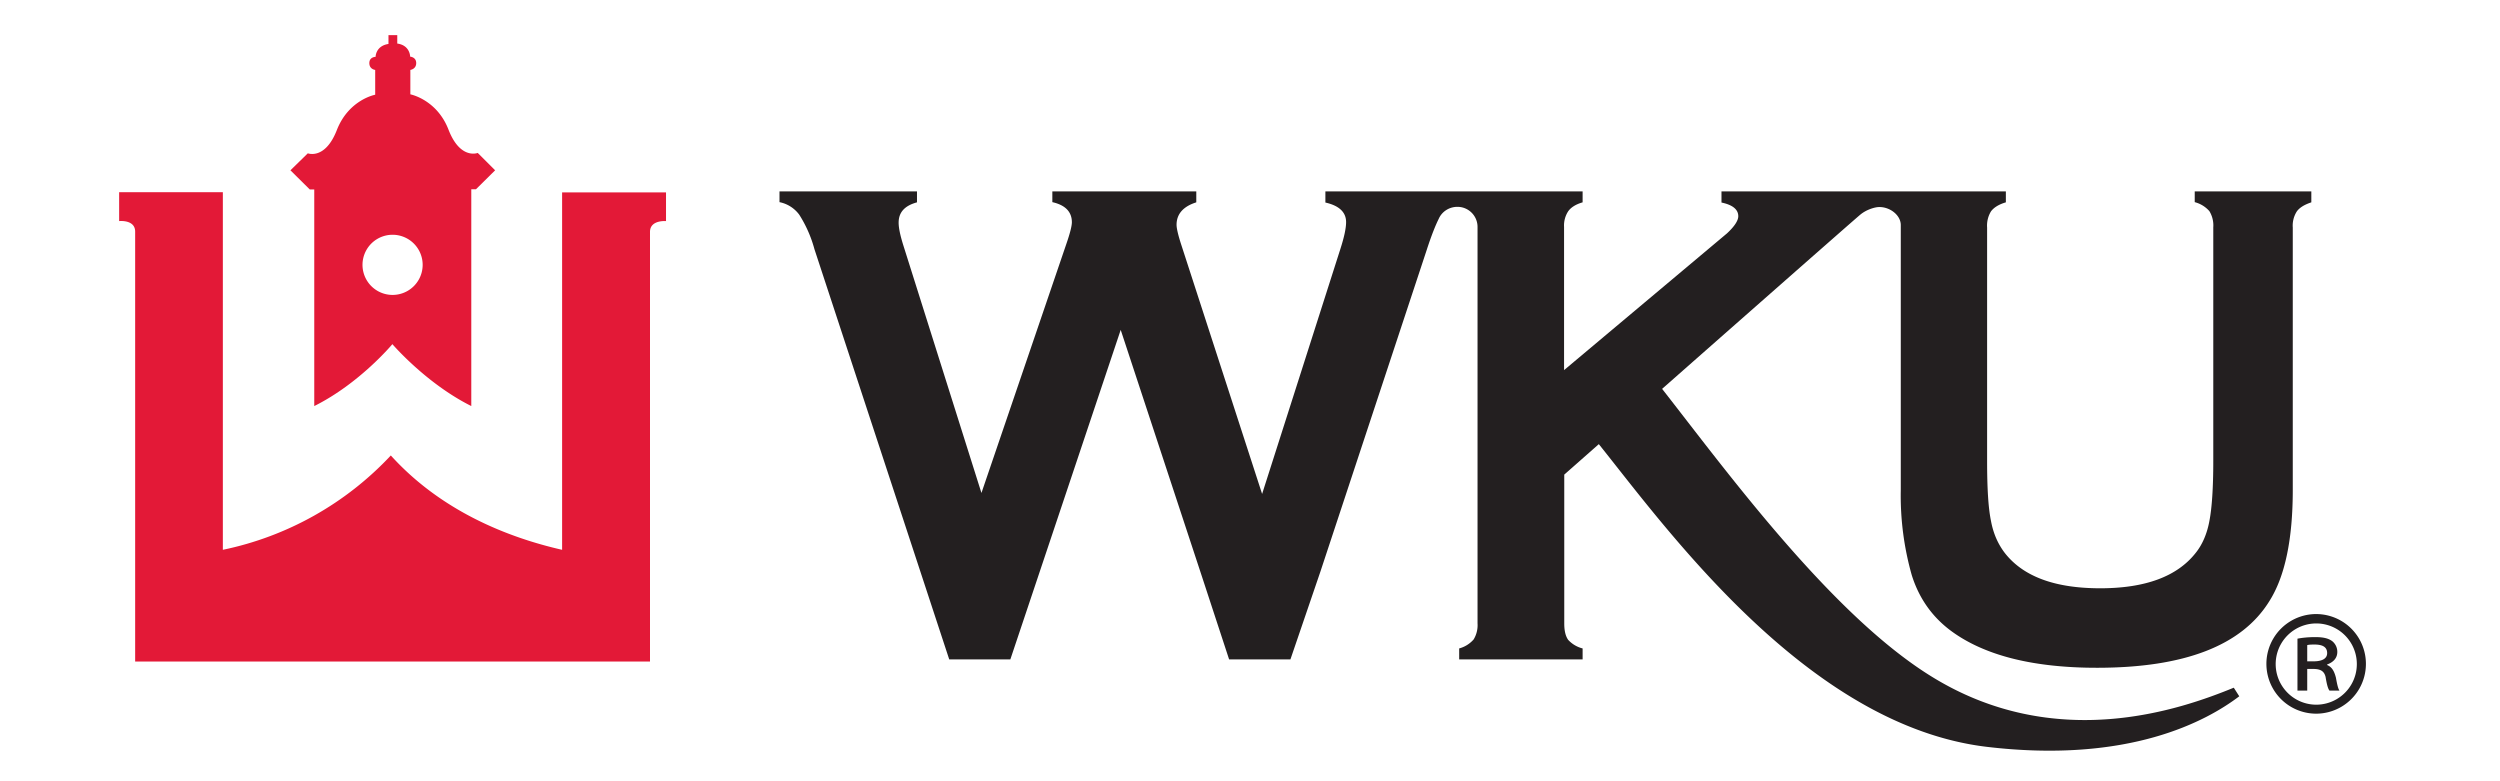
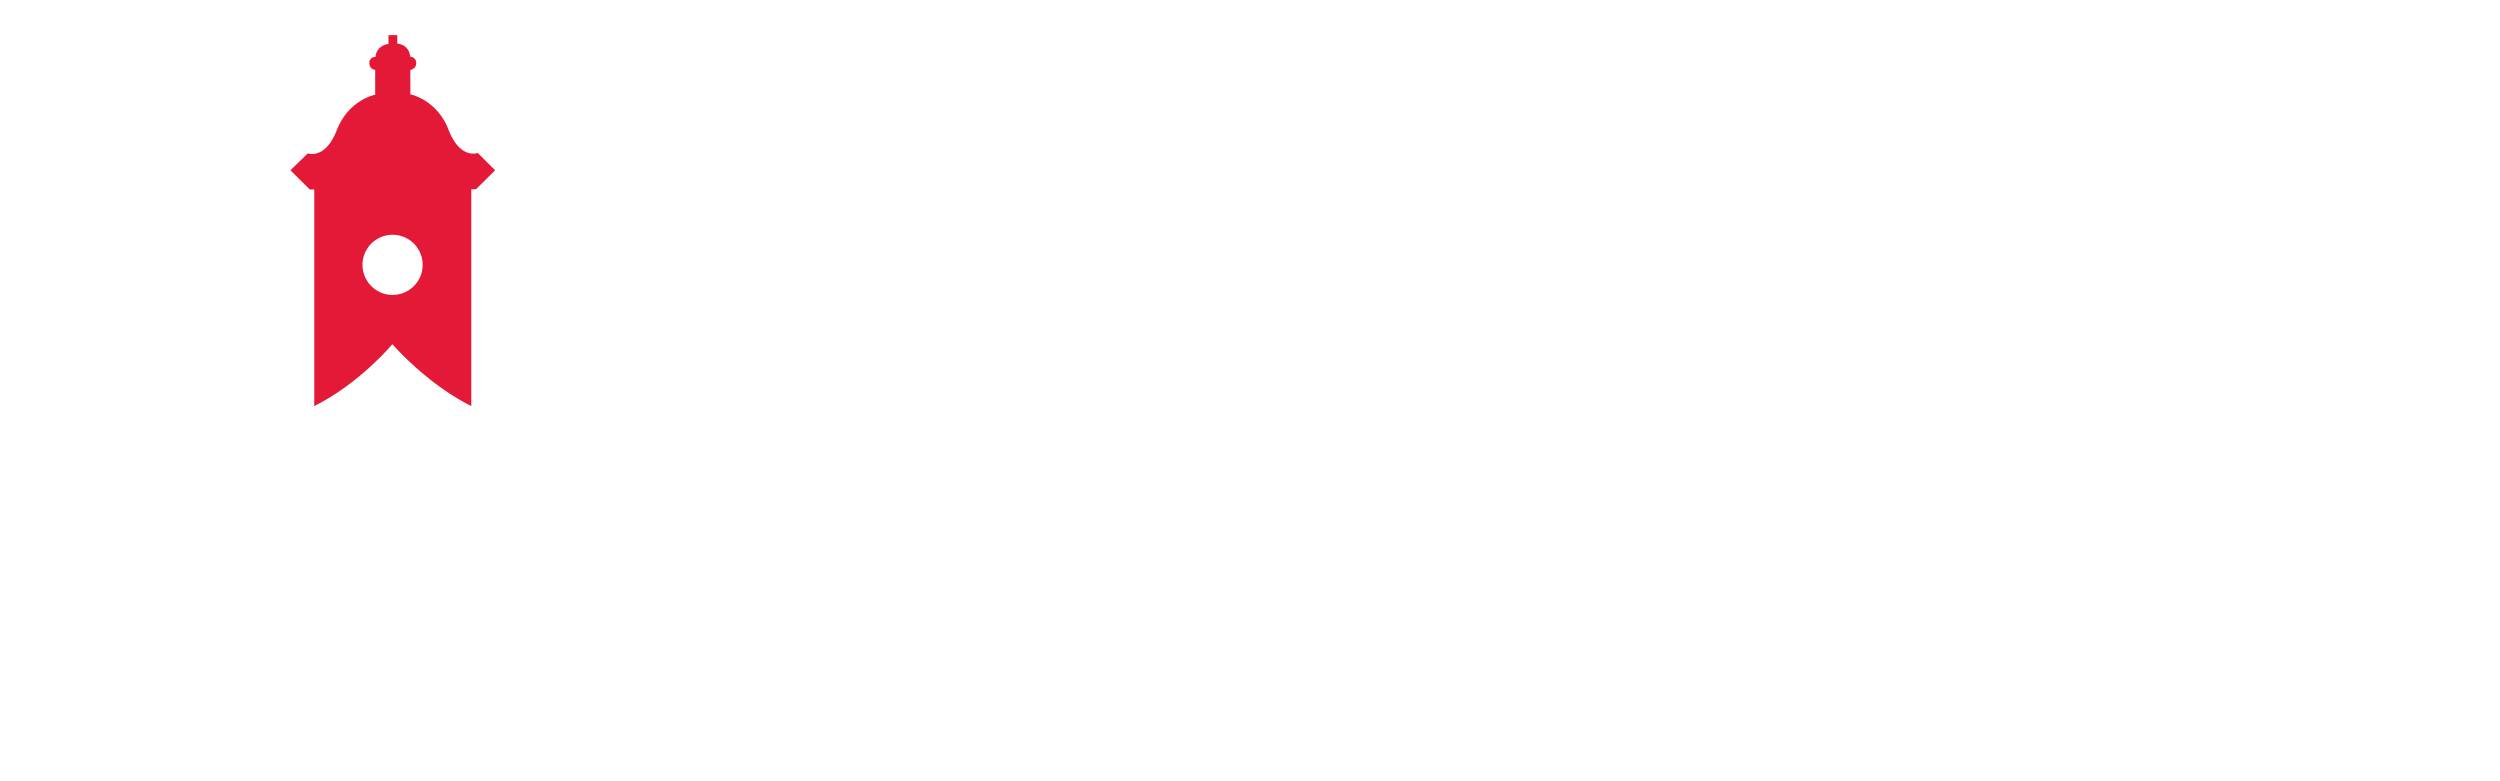
<svg xmlns="http://www.w3.org/2000/svg" id="Layer_1" width="1280" height="400">
  <defs>
    <style>.cls-1,.cls-2{fill:#231f20;stroke-width:0}.cls-2{fill:#e31937}</style>
  </defs>
-   <path d="M1146.5 356.5c-16.6 12.6-56.3 34.5-129.1 25.9-91.2-10.8-162.8-110-198.8-155L800.9 243v76.2c0 3.6.6 6.4 2 8.4a15 15 0 0 0 7.4 4.4v5.6h-63.2V332a15 15 0 0 0 7.4-4.6 14 14 0 0 0 2-8.2v-203c0-5.7-4.6-10.3-10.3-10.3-4.3 0-8 2.5-9.6 6.2-1.6 3.2-3.7 8.4-6 15.5L676 292.8l-15.3 44.8h-31.4l-14-42.7-41.5-126-56.5 168.7H486l-69-210a63.8 63.8 0 0 0-7.8-17.7 16.6 16.6 0 0 0-10.1-6.4V98h70.4v5.6c-6.3 1.7-9.4 5.1-9.4 10.4 0 2.7.8 6.5 2.4 11.6l40 126.8L546 124.8c1.9-5.5 2.8-9.2 2.8-11 0-5.3-3.3-8.8-10-10.3V98h73.7v5.6c-6.7 2.1-10.1 6-10.1 11.5 0 1.8.8 5.3 2.5 10.5l41.3 127.3 40-125.2c2-6.2 3-10.8 3-14 0-5-3.5-8.4-10.6-10V98h131.7v5.6c-3.5 1-6 2.6-7.4 4.6a13.3 13.3 0 0 0-2.1 8v73.3l83.4-70c3.9-3.6 5.8-6.6 5.8-8.8 0-3.4-2.8-5.8-8.6-7V98H1027v5.6c-3.5 1-6.1 2.6-7.6 4.6a14 14 0 0 0-2 8.3V236c0 13.9.6 24.1 2 30.8 1.2 6.5 3.7 12 7.2 16.5 9.5 12 25.7 17.9 48.7 17.9s39.3-6 48.8-18c3.5-4.3 5.9-9.9 7.1-16.4 1.3-6.7 2-17 2-30.7V116.4a14 14 0 0 0-2-8.3 15 15 0 0 0-7.5-4.6V98h59.7v5.6c-3.6 1.2-6 2.7-7.4 4.6a13.5 13.5 0 0 0-2.1 8.3v134.3c0 25.4-4 44.4-12 57-14.1 22.8-43.6 34.1-88.2 34.1-32.3 0-57-6.1-74.1-18.4-10-7.2-17-16.9-20.8-29.1a149.3 149.3 0 0 1-5.6-43.6V115.2c0-4.8-5.2-9.2-11-9.2-2.1 0-6.4 1.2-9.6 3.8-1.4 1-101.6 89.3-101.6 89.3 32.8 41.9 86.3 115.2 137.5 147 63.8 39.8 128.1 17.1 155.2 6l2.8 4.4Zm34.8-2.9h-5V327c2.6-.5 5.6-.8 9.2-.8 4.5 0 6.8.8 8.5 2a7 7 0 0 1 2.7 5.6c0 3.4-2.4 5.4-5.2 6.4v.3c2.4 1 3.6 3 4.5 6.5.7 4 1.2 5.7 1.8 6.6h-5.1c-.8-1-1.4-3.3-2-7-.7-2.9-2.5-4.1-6.3-4.1h-3.1v11.1Zm0-15h3.3c3.6 0 6.9-1 6.9-4.2 0-2.7-1.7-4.4-6.5-4.4-2 0-3 .1-3.7.3v8.3Z" class="cls-1" />
-   <path d="M1186 314.4a25.5 25.5 0 1 0-.2 51 25.5 25.5 0 0 0 .1-51Zm0 46.4a20.8 20.8 0 1 1-.1-41.6 20.8 20.8 0 0 1 0 41.6Z" class="cls-1" />
-   <path d="M69.2 338.6v-220c0-6.3-8.2-5.4-8.2-5.4V98.4h53.1v183.1a163.1 163.1 0 0 0 86-48.3c25.8 28.5 60 42 87.7 48.3v-183H341v14.7s-8.2-.7-8.2 5.5v220H69.2Z" class="cls-2" />
  <path d="M244.6 78.3s-9 3.6-15-12c-6-15.4-19.5-18-19.5-18V35.8s3-.4 3-3.5S210 29 210 29s0-5.8-6.6-6.7V18h-4.5v4.5c-6.6 1-6.6 6.6-6.6 6.6s-3.2 0-3.2 3.2 3 3.5 3 3.5v12.7s-13.5 2.5-19.6 18c-6 15.5-14.9 12-14.9 12l-8.9 8.7 9.9 9.8h2.3v110.9c23.3-11.6 40-31.7 40-31.7s17.2 20.1 40.4 31.7v-111h2.4l9.8-9.7-8.8-8.8ZM201 151a15.4 15.4 0 1 1 0-30.8 15.4 15.4 0 0 1 0 30.8Z" class="cls-2" />
</svg>